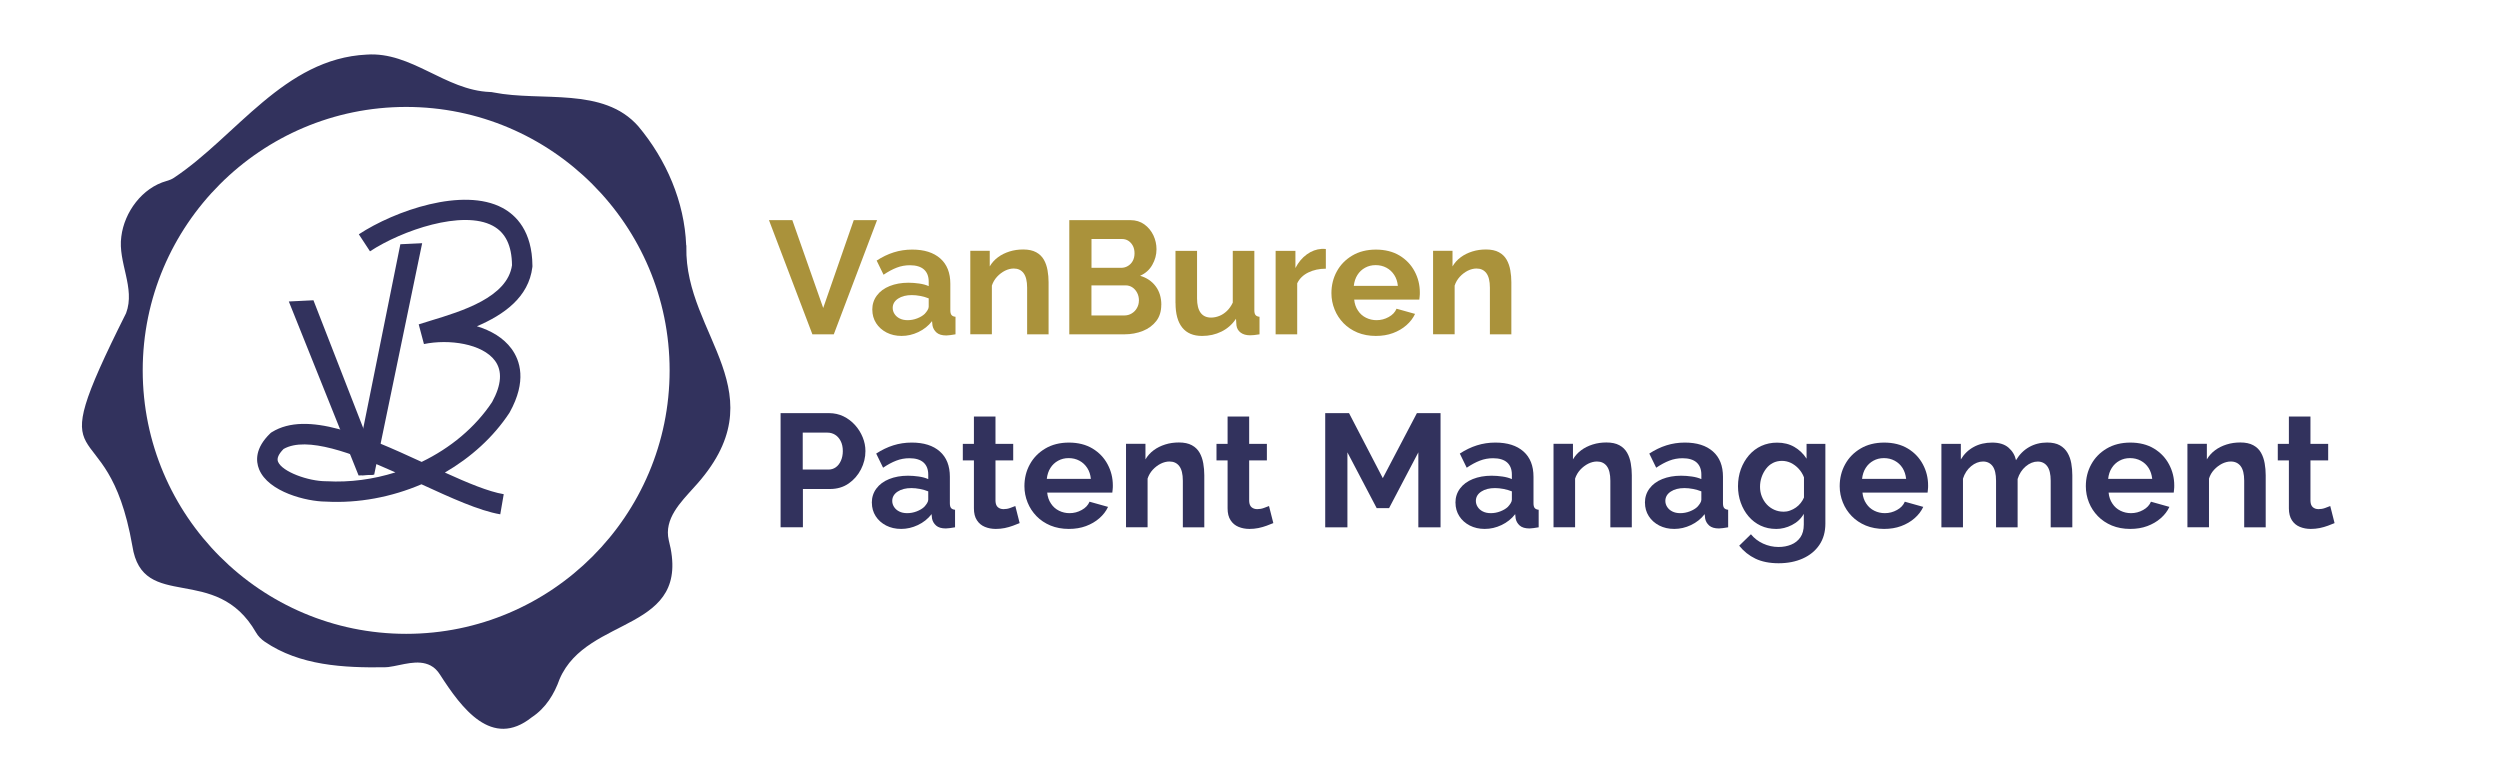
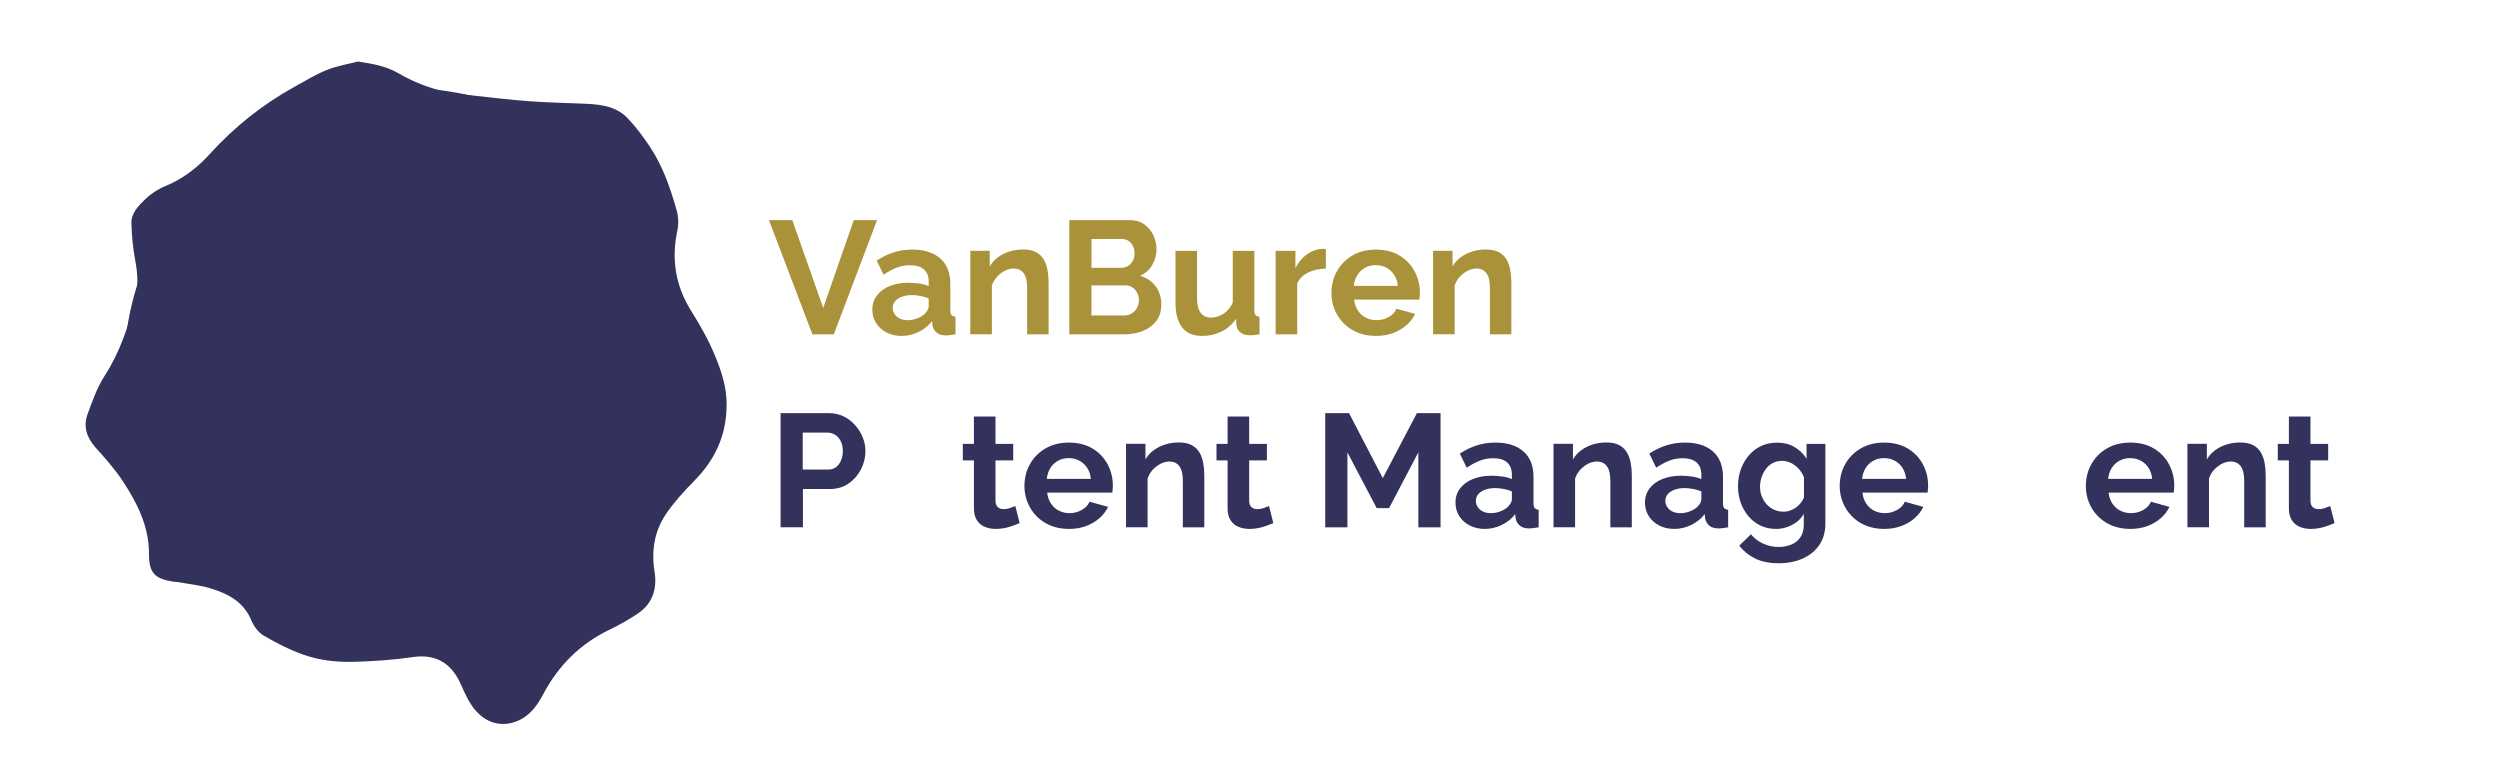
<svg xmlns="http://www.w3.org/2000/svg" id="Layer_2" data-name="Layer 2" viewBox="0 0 434.61 135.17">
  <defs>
    <style> .cls-1 { fill: none; } .cls-1, .cls-2, .cls-3 { stroke-width: 0px; } .cls-2 { fill: #aa923b; } .cls-3 { fill: #32325d; } </style>
  </defs>
  <g id="Layer_1-2" data-name="Layer 1">
    <g>
-       <path class="cls-3" d="m119.32,42.65c0,.1,0,.19,0,.29-.32,15.49,16.46,25.39,1.29,41.83-2.26,2.53-5.21,5.41-4.35,9.14,4.24,16.17-14.17,12.89-18.98,24.15-.92,2.59-2.39,5.03-4.84,6.64-6.94,5.53-12.18-1.56-15.96-7.44-.41-.64-.94-1.21-1.62-1.56-2.24-1.16-4.9-.06-7.34.26-.2.03-.39.04-.59.04-7.19.11-14.82-.29-20.9-4.44-.61-.42-1.15-.95-1.52-1.6-7-12.22-19.72-3.42-21.5-15.05-4.45-25.46-16.66-9.4-1.09-40.47,1.65-4.4-1.46-8.83-.83-13.32.53-4.26,3.63-8.48,7.87-9.66.44-.12.88-.29,1.26-.54,10.86-7.21,19.16-20.73,33.53-21.43,7.8-.54,13.63,6.19,21.4,6.5.22,0,.44.03.65.08,8.33,1.65,19.1-1.06,25.19,5.91,4.84,5.79,8.01,13.09,8.3,20.67ZM61.54,12.25c-14.31,2.95-22.6,16.23-34.79,22.98-.32.18-.62.37-.88.62-4.5,4.35.61,11.32-1.26,16.69-1.23,7.06-5.71,12.71-8.07,19.37-1.84,6.57,11.43,13.1,10.42,23.73-.01,3.25,1.04,4.26,4.27,4.69,19.52,1.36,8.01,17.25,40.19,12.82.2-.03.4-.07.59-.12,8.72-2.23,8.24,14.87,17.56,10.87,2.08-.92,3.27-2.65,4.24-4.46,3.21-6.95,9.72-10.12,16.03-13.69,5.94-3.94.26-11.96,4.83-16.93,11-10.98,13.87-20.28,4.62-33.87-6.3-9.37.53-17.83-7.08-28.03-.15-.2-.29-.43-.41-.65-5.49-10.67-18.79-6.09-28.66-8.22-.34-.07-.68-.11-1.03-.11-6.91-.02-12.28-4.57-18.87-5.73-.57-.1-1.15-.08-1.71.03Z" />
+       <path class="cls-3" d="m119.32,42.65ZM61.54,12.25c-14.31,2.95-22.6,16.23-34.79,22.98-.32.18-.62.37-.88.62-4.5,4.35.61,11.32-1.26,16.69-1.23,7.06-5.71,12.71-8.07,19.37-1.84,6.57,11.43,13.1,10.42,23.73-.01,3.25,1.04,4.26,4.27,4.69,19.52,1.36,8.01,17.25,40.19,12.82.2-.03.4-.07.59-.12,8.72-2.23,8.24,14.87,17.56,10.87,2.08-.92,3.27-2.65,4.24-4.46,3.21-6.95,9.72-10.12,16.03-13.69,5.94-3.94.26-11.96,4.83-16.93,11-10.98,13.87-20.28,4.62-33.87-6.3-9.37.53-17.83-7.08-28.03-.15-.2-.29-.43-.41-.65-5.49-10.67-18.79-6.09-28.66-8.22-.34-.07-.68-.11-1.03-.11-6.91-.02-12.28-4.57-18.87-5.73-.57-.1-1.15-.08-1.71.03Z" />
      <path class="cls-3" d="m62.2,10.69c2.52.39,4.87.77,7.02,2.02,2.55,1.48,5.27,2.58,8.14,3.21,1.83.4,3.73.56,5.6.77,3.04.34,6.07.69,9.12.91,2.84.21,5.7.28,8.55.39,3.06.12,6.2.17,8.49,2.57,1.46,1.53,2.74,3.26,3.91,5.03,2.21,3.34,3.51,7.11,4.59,10.93.33,1.17.38,2.39.13,3.58-1.07,5.05-.29,9.65,2.43,13.99,1.56,2.5,3.03,5.06,4.14,7.79s2.01,5.41,2,8.44c-.01,5.28-1.96,9.56-5.61,13.25-1.77,1.8-3.51,3.69-4.92,5.77-2.04,3-2.58,6.42-2,10.03.48,2.99-.34,5.58-2.95,7.32-1.51,1.01-3.1,1.93-4.74,2.71-5.19,2.46-9,6.26-11.69,11.32-.99,1.86-2.21,3.64-4.35,4.57-2.3,1.01-4.7.67-6.61-1-1.76-1.52-2.55-3.63-3.46-5.59-1.81-3.89-4.8-4.98-8.23-4.47-3.35.5-6.68.71-10.06.82-3.05.09-6-.22-8.81-1.19-2.44-.84-4.79-2.05-7.02-3.35-.94-.54-1.76-1.64-2.18-2.67-1.34-3.25-4.07-4.63-7.1-5.56-1.79-.55-3.69-.73-5.54-1.07-.26-.05-.52-.04-.78-.08-3.31-.45-4.39-1.49-4.37-4.81.02-4.8-2.03-8.83-4.54-12.66-1.38-2.11-3.1-4.01-4.78-5.9-1.52-1.72-2.14-3.63-1.36-5.76.84-2.3,1.68-4.68,3-6.72,2.63-4.06,4.09-8.53,5.27-13.13.57-2.24.47-4.48.04-6.76-.41-2.16-.63-4.38-.69-6.58-.05-1.74,1.21-3.02,2.36-4.13,1.01-.98,2.19-1.78,3.5-2.31,3.1-1.26,5.63-3.23,7.84-5.67,4.2-4.63,9.13-8.56,14.6-11.58,1.87-1.03,3.71-2.16,5.68-2.96,1.71-.69,3.59-.99,5.39-1.46Zm56.43,56.85c-.14-1.49-.25-2.98-.44-4.46-.26-2.06-.6-4.11-.89-6.16-.79-5.74-2.72-11.13-5.77-15.99-3.89-6.21-8.66-11.68-15.08-15.48-4.75-2.82-9.63-5.24-15.12-6.48-3.96-.89-7.95-1.07-11.94-1.38-1.87-.15-3.7.09-5.54.7-1.82.6-3.85.58-5.68,1.17-4.19,1.35-8.37,2.64-12.11,5.23-4.13,2.86-8.28,5.6-11.42,9.62-2.81,3.61-5.37,7.38-7,11.66-1.23,3.21-2.37,6.48-3.2,9.82-.91,3.65-1.76,7.37-2.04,11.11-.4,5.29,1.25,10.26,3.68,14.94,2.1,4.05,4.97,7.56,7.86,11.06,2.87,3.48,6.14,6.52,9.64,9.31,1.36,1.09,3.08,1.8,4.24,3.06,1.08,1.17,2.37,1.83,3.69,2.45,1.42.67,2.91,1.19,4.42,1.62,3.03.86,6.06,2.06,9.15,2.31,5.61.46,11.29.72,16.84-.72,1.95-.5,3.97-.86,5.8-1.65,5.34-2.29,10.41-5.08,14.81-8.94,3.63-3.18,7.09-6.56,9.46-10.8,1.48-2.64,2.9-5.32,3.79-8.29,1.35-4.5,2.78-8.94,2.83-13.72Z" />
      <g>
-         <path class="cls-3" d="m64.69,78.39l-10.2-26.19-4.28.21,12.13,30.25,2.49-.12-.09-4.3-.05.16Z" />
        <path class="cls-3" d="m73.39,42.28l-3.79.18-6.98,34.61c.09,1.84.18,3.75.27,5.55l2.16-.1,8.34-40.24Z" />
        <polygon class="cls-3" points="63.06 76.04 63.86 77.41 64.67 78.77 63.54 79.07 62.41 79.38 62.74 77.71 63.06 76.04" />
      </g>
-       <path class="cls-3" d="m86.97,89.41c-3.66-.62-8.52-2.84-13.7-5.22-5.19,2.22-10.94,3.33-16.64,3.01-3.28-.01-9.99-1.66-11.59-5.62-.58-1.43-.71-3.68,1.93-6.23l.14-.13.16-.1c6.1-3.78,16.15.63,26.03,5.18,5-2.41,9.33-6,12.25-10.41,1.64-2.99,1.81-5.4.5-7.18-2.19-2.97-8-3.8-12.35-2.9l-.91-3.42c.65-.21,1.38-.43,2.15-.67,5.3-1.61,13.29-4.03,14.07-9.62-.04-3.43-1.14-5.67-3.34-6.85-5.24-2.81-15.76.77-21.35,4.44l-1.94-2.96c6.26-4.11,18.15-8.25,24.97-4.59,2.36,1.26,5.17,4.04,5.21,10.07v.11s-.01.11-.01.11c-.64,5.27-4.98,8.29-9.64,10.29,2.45.74,4.61,2.01,6,3.89,1.52,2.06,2.7,5.65-.29,11.05l-.07.12c-2.77,4.21-6.68,7.74-11.21,10.37,3.96,1.8,7.59,3.32,10.23,3.76l-.6,3.49Zm-30.24-5.75h.05c4.05.23,8.12-.33,11.96-1.54-7.43-3.32-15.43-6.35-19.44-4.07-.88.89-1.2,1.63-.97,2.21.71,1.76,5.29,3.4,8.33,3.4h.07Z" />
      <path class="cls-3" d="m70.61,113.44c-27.05,0-49.05-22-49.05-49.05S43.57,15.33,70.61,15.33s49.05,22,49.05,49.05-22,49.05-49.05,49.05Zm0-94.85c-25.25,0-45.8,20.54-45.8,45.8s20.54,45.8,45.8,45.8,45.8-20.54,45.8-45.8-20.54-45.8-45.8-45.8Z" />
    </g>
    <g>
      <path class="cls-2" d="m137.74,38.27l5.37,15.27,5.31-15.27h4.05l-7.52,19.85h-3.72l-7.55-19.85h4.05Z" />
      <path class="cls-2" d="m151.64,53.84c0-.94.27-1.76.8-2.47.53-.71,1.27-1.26,2.22-1.64s2.04-.58,3.27-.58c.62,0,1.24.05,1.87.14.63.09,1.18.24,1.65.45v-.78c0-.92-.28-1.62-.82-2.11-.55-.49-1.37-.74-2.45-.74-.8,0-1.57.14-2.29.42-.73.28-1.49.69-2.29,1.23l-1.2-2.46c.97-.63,1.96-1.11,2.98-1.43s2.08-.48,3.2-.48c2.09,0,3.71.51,4.88,1.54s1.75,2.5,1.75,4.41v4.6c0,.39.07.66.21.83.14.17.37.27.69.3v3.05c-.34.06-.64.1-.91.14-.27.04-.5.06-.69.06-.75,0-1.31-.17-1.69-.5-.38-.34-.62-.75-.71-1.23l-.08-.76c-.63.82-1.43,1.45-2.38,1.9-.95.45-1.92.67-2.91.67s-1.84-.2-2.61-.59c-.77-.4-1.38-.94-1.82-1.63-.44-.69-.66-1.47-.66-2.33Zm9.11.73c.21-.22.37-.44.5-.65.13-.22.2-.42.2-.6v-1.45c-.45-.18-.93-.32-1.45-.42-.52-.1-1.02-.15-1.48-.15-.97,0-1.77.2-2.39.61-.62.41-.94.95-.94,1.62,0,.36.1.71.31,1.04.21.33.5.59.89.79.39.2.86.3,1.4.3s1.11-.1,1.65-.31c.54-.21.98-.47,1.31-.78Z" />
      <path class="cls-2" d="m182.31,58.12h-3.75v-8.1c0-1.16-.21-2-.62-2.54s-.98-.8-1.71-.8c-.5,0-1.01.13-1.52.38-.51.26-.97.61-1.38,1.05-.41.45-.71.96-.9,1.54v8.46h-3.75v-14.51h3.38v2.71c.37-.63.85-1.16,1.43-1.59.58-.43,1.24-.76,2-1s1.55-.35,2.39-.35c.91,0,1.66.16,2.25.48.59.32,1.03.76,1.34,1.3.31.54.52,1.16.64,1.84.12.68.18,1.37.18,2.07v9.04Z" />
      <path class="cls-2" d="m201.88,53c0,1.12-.29,2.06-.87,2.81-.58.75-1.36,1.33-2.33,1.72-.98.39-2.05.59-3.2.59h-9.59v-19.85h10.63c.93,0,1.74.25,2.42.74.68.49,1.2,1.13,1.57,1.9.36.77.54,1.58.54,2.42,0,.95-.24,1.85-.73,2.71-.48.86-1.19,1.49-2.12,1.9,1.14.34,2.04.94,2.7,1.82.66.88.99,1.96.99,3.24Zm-12.13-11.44v5h5.14c.43,0,.82-.1,1.17-.31.35-.2.64-.49.85-.87.21-.37.32-.82.32-1.34s-.1-.94-.29-1.31c-.2-.37-.46-.66-.78-.87-.33-.21-.69-.31-1.1-.31h-5.31Zm8.25,10.71c0-.5-.1-.96-.31-1.36-.21-.4-.48-.72-.83-.95-.34-.23-.74-.35-1.19-.35h-5.93v5.23h5.73c.47,0,.89-.12,1.27-.35.38-.23.69-.54.91-.94.22-.39.34-.82.34-1.29Z" />
      <path class="cls-2" d="m204.35,52.69v-9.08h3.75v8.26c0,1.11.21,1.94.62,2.5.41.56,1.02.84,1.82.84.48,0,.96-.1,1.44-.29.48-.19.91-.48,1.31-.86.4-.38.74-.87,1.02-1.45v-9h3.75v10.33c0,.39.07.66.21.83.14.17.37.27.69.3v3.05c-.37.06-.69.1-.94.13-.25.03-.48.04-.69.04-.67,0-1.22-.15-1.64-.46-.42-.31-.67-.73-.74-1.26l-.08-1.16c-.65.98-1.49,1.72-2.52,2.23-1.03.51-2.15.76-3.38.76-1.51,0-2.66-.48-3.44-1.45-.78-.97-1.17-2.39-1.17-4.25Z" />
      <path class="cls-2" d="m230.49,46.71c-1.14,0-2.15.22-3.05.66-.9.44-1.54,1.07-1.93,1.89v8.86h-3.75v-14.51h3.44v2.99c.52-1.01,1.18-1.8,1.99-2.38.8-.58,1.65-.89,2.54-.95h.48c.11,0,.2,0,.28.03v3.41Z" />
      <path class="cls-2" d="m239.18,58.4c-1.17,0-2.24-.2-3.19-.59-.95-.4-1.76-.94-2.43-1.63-.67-.69-1.19-1.48-1.55-2.38-.36-.89-.55-1.84-.55-2.83,0-1.38.31-2.65.94-3.79.62-1.14,1.52-2.06,2.68-2.75,1.16-.69,2.54-1.04,4.12-1.04s2.97.35,4.11,1.04c1.14.69,2.01,1.61,2.61,2.74.61,1.14.91,2.36.91,3.67,0,.22,0,.45-.03.68-.02.23-.04.42-.06.57h-11.32c.07.73.29,1.37.66,1.91.36.55.83.96,1.4,1.24.57.28,1.18.42,1.83.42.75,0,1.45-.18,2.11-.55.66-.36,1.11-.84,1.36-1.44l3.22.9c-.35.75-.86,1.41-1.52,1.98-.66.58-1.44,1.03-2.33,1.36-.89.33-1.88.49-2.96.49Zm-3.83-8.7h7.66c-.07-.73-.28-1.36-.63-1.9-.35-.54-.8-.96-1.36-1.26-.56-.3-1.18-.45-1.87-.45s-1.28.15-1.83.45c-.55.3-1,.72-1.34,1.26-.34.54-.55,1.17-.63,1.9Z" />
      <path class="cls-2" d="m262.76,58.12h-3.75v-8.1c0-1.16-.21-2-.62-2.54s-.98-.8-1.71-.8c-.5,0-1.01.13-1.52.38-.51.26-.97.61-1.38,1.05-.41.45-.71.96-.9,1.54v8.46h-3.75v-14.51h3.38v2.71c.37-.63.85-1.16,1.43-1.59.58-.43,1.24-.76,2-1s1.55-.35,2.39-.35c.91,0,1.66.16,2.25.48.59.32,1.03.76,1.34,1.3.31.54.52,1.16.64,1.84.12.68.18,1.37.18,2.07v9.04Z" />
      <path class="cls-3" d="m135.7,91.67v-19.85h8.42c.91,0,1.75.19,2.52.56.76.37,1.43.88,2,1.51.57.63,1.01,1.34,1.33,2.12.32.78.48,1.58.48,2.4,0,1.12-.26,2.18-.78,3.19-.52,1.01-1.24,1.83-2.15,2.46-.91.63-2,.95-3.24.95h-4.7v6.65h-3.86Zm3.86-10.04h4.47c.47,0,.89-.13,1.26-.39.37-.26.67-.64.89-1.13.22-.49.34-1.06.34-1.69,0-.69-.13-1.28-.38-1.76-.25-.48-.58-.85-.98-1.09-.4-.24-.83-.36-1.3-.36h-4.31v6.43Z" />
-       <path class="cls-3" d="m151.56,87.39c0-.94.27-1.76.8-2.47.53-.71,1.27-1.26,2.22-1.64s2.04-.58,3.27-.58c.62,0,1.24.05,1.87.14.63.09,1.18.24,1.65.45v-.78c0-.92-.28-1.62-.82-2.11-.55-.49-1.37-.74-2.45-.74-.8,0-1.57.14-2.29.42-.73.28-1.49.69-2.29,1.23l-1.2-2.46c.97-.63,1.96-1.11,2.98-1.43s2.08-.48,3.2-.48c2.09,0,3.71.51,4.88,1.54s1.75,2.5,1.75,4.41v4.6c0,.39.07.66.21.83.14.17.37.27.69.3v3.05c-.34.06-.64.1-.91.14-.27.04-.5.06-.69.06-.75,0-1.31-.17-1.69-.5-.38-.34-.62-.75-.71-1.23l-.08-.76c-.63.82-1.43,1.45-2.38,1.9-.95.45-1.92.67-2.91.67s-1.84-.2-2.61-.59c-.77-.4-1.38-.94-1.82-1.63-.44-.69-.66-1.47-.66-2.33Zm9.11.73c.21-.22.37-.44.5-.65.13-.22.2-.42.2-.6v-1.45c-.45-.18-.93-.32-1.45-.42-.52-.1-1.02-.15-1.48-.15-.97,0-1.77.2-2.39.61-.62.41-.94.95-.94,1.62,0,.36.1.71.31,1.04.21.33.5.59.89.79.39.2.86.3,1.4.3s1.11-.1,1.65-.31c.54-.21.98-.47,1.31-.78Z" />
      <path class="cls-3" d="m177.25,90.94c-.32.13-.7.28-1.15.45-.45.17-.93.3-1.44.41-.51.1-1.03.15-1.55.15-.69,0-1.32-.12-1.9-.36-.58-.24-1.04-.62-1.38-1.15-.35-.53-.52-1.21-.52-2.06v-8.34h-1.93v-2.88h1.93v-4.75h3.75v4.75h3.08v2.88h-3.08v7.06c.02.5.16.86.42,1.08.26.22.59.33.98.33s.77-.06,1.15-.2c.37-.13.67-.24.9-.34l.75,2.96Z" />
      <path class="cls-3" d="m185.81,91.95c-1.17,0-2.24-.2-3.19-.59-.95-.4-1.76-.94-2.43-1.63-.67-.69-1.19-1.48-1.55-2.38-.36-.89-.55-1.84-.55-2.83,0-1.38.31-2.65.94-3.79.62-1.14,1.52-2.06,2.68-2.75,1.16-.69,2.54-1.04,4.12-1.04s2.97.35,4.11,1.04c1.14.69,2.01,1.61,2.61,2.74.61,1.14.91,2.36.91,3.67,0,.22,0,.45-.03.68-.02.23-.04.42-.06.57h-11.32c.07.73.29,1.37.66,1.91.36.55.83.96,1.4,1.24.57.28,1.18.42,1.83.42.75,0,1.45-.18,2.11-.55.66-.36,1.11-.84,1.36-1.44l3.22.9c-.35.75-.86,1.41-1.52,1.98-.66.58-1.44,1.03-2.33,1.36-.89.33-1.88.49-2.96.49Zm-3.83-8.7h7.66c-.07-.73-.28-1.36-.63-1.9-.35-.54-.8-.96-1.36-1.26-.56-.3-1.18-.45-1.87-.45s-1.28.15-1.83.45c-.55.3-1,.72-1.34,1.26-.34.54-.55,1.17-.63,1.9Z" />
      <path class="cls-3" d="m209.38,91.67h-3.75v-8.1c0-1.16-.21-2-.62-2.54s-.98-.8-1.71-.8c-.5,0-1.01.13-1.52.38-.51.26-.97.61-1.38,1.05-.41.45-.71.96-.9,1.54v8.46h-3.75v-14.51h3.38v2.71c.37-.63.85-1.16,1.43-1.59.58-.43,1.24-.76,2-1s1.55-.35,2.39-.35c.91,0,1.66.16,2.25.48.59.32,1.03.76,1.34,1.3.31.54.52,1.16.64,1.84.12.68.18,1.37.18,2.07v9.04Z" />
      <path class="cls-3" d="m221.35,90.94c-.32.13-.7.28-1.15.45-.45.17-.93.3-1.44.41-.51.1-1.03.15-1.55.15-.69,0-1.32-.12-1.9-.36-.58-.24-1.04-.62-1.38-1.15-.35-.53-.52-1.21-.52-2.06v-8.34h-1.93v-2.88h1.93v-4.75h3.75v4.75h3.08v2.88h-3.08v7.06c.02.5.16.86.42,1.08.26.22.59.33.98.33s.77-.06,1.15-.2c.37-.13.67-.24.9-.34l.75,2.96Z" />
      <path class="cls-3" d="m246.57,91.67v-13.03l-5.09,9.7h-2.15l-5.09-9.7v13.03h-3.86v-19.85h4.14l5.87,11.3,5.93-11.3h4.11v19.85h-3.86Z" />
      <path class="cls-3" d="m253.02,87.39c0-.94.27-1.76.8-2.47.53-.71,1.27-1.26,2.22-1.64s2.04-.58,3.27-.58c.62,0,1.24.05,1.87.14.63.09,1.18.24,1.65.45v-.78c0-.92-.28-1.62-.82-2.11-.55-.49-1.37-.74-2.45-.74-.8,0-1.57.14-2.29.42-.73.28-1.49.69-2.29,1.23l-1.2-2.46c.97-.63,1.96-1.11,2.98-1.43s2.08-.48,3.2-.48c2.09,0,3.71.51,4.88,1.54s1.75,2.5,1.75,4.41v4.6c0,.39.07.66.21.83.14.17.37.27.69.3v3.05c-.34.06-.64.1-.91.14-.27.04-.5.06-.69.06-.75,0-1.31-.17-1.69-.5-.38-.34-.62-.75-.71-1.23l-.08-.76c-.63.82-1.43,1.45-2.38,1.9-.95.45-1.92.67-2.91.67s-1.84-.2-2.61-.59c-.77-.4-1.38-.94-1.82-1.63-.44-.69-.66-1.47-.66-2.33Zm9.11.73c.21-.22.37-.44.5-.65.13-.22.2-.42.2-.6v-1.45c-.45-.18-.93-.32-1.45-.42-.52-.1-1.02-.15-1.48-.15-.97,0-1.77.2-2.39.61-.62.41-.94.95-.94,1.62,0,.36.1.71.31,1.04.21.33.5.59.89.79.39.2.86.3,1.4.3s1.11-.1,1.65-.31c.54-.21.98-.47,1.31-.78Z" />
      <path class="cls-3" d="m283.7,91.67h-3.75v-8.1c0-1.16-.21-2-.62-2.54s-.98-.8-1.71-.8c-.5,0-1.01.13-1.52.38-.51.26-.97.61-1.38,1.05-.41.45-.71.96-.9,1.54v8.46h-3.75v-14.51h3.38v2.71c.37-.63.85-1.16,1.43-1.59.58-.43,1.24-.76,2-1s1.55-.35,2.39-.35c.91,0,1.66.16,2.25.48.59.32,1.03.76,1.34,1.3.31.54.52,1.16.64,1.84.12.68.18,1.37.18,2.07v9.04Z" />
      <path class="cls-3" d="m285.96,87.39c0-.94.27-1.76.8-2.47.53-.71,1.27-1.26,2.22-1.64s2.04-.58,3.27-.58c.62,0,1.24.05,1.87.14.63.09,1.18.24,1.65.45v-.78c0-.92-.28-1.62-.82-2.11-.55-.49-1.37-.74-2.45-.74-.8,0-1.57.14-2.29.42-.73.28-1.49.69-2.29,1.23l-1.2-2.46c.97-.63,1.96-1.11,2.98-1.43s2.08-.48,3.2-.48c2.09,0,3.71.51,4.88,1.54s1.75,2.5,1.75,4.41v4.6c0,.39.07.66.21.83.14.17.37.27.69.3v3.05c-.34.06-.64.1-.91.14-.27.04-.5.06-.69.06-.75,0-1.31-.17-1.69-.5-.38-.34-.62-.75-.71-1.23l-.08-.76c-.63.82-1.43,1.45-2.38,1.9-.95.45-1.92.67-2.91.67s-1.84-.2-2.61-.59c-.77-.4-1.38-.94-1.82-1.63-.44-.69-.66-1.47-.66-2.33Zm9.11.73c.21-.22.37-.44.5-.65.13-.22.2-.42.2-.6v-1.45c-.45-.18-.93-.32-1.45-.42-.52-.1-1.02-.15-1.48-.15-.97,0-1.77.2-2.39.61-.62.41-.94.95-.94,1.62,0,.36.1.71.31,1.04.21.33.5.59.89.79.39.2.86.3,1.4.3s1.11-.1,1.65-.31c.54-.21.98-.47,1.31-.78Z" />
      <path class="cls-3" d="m308.75,91.95c-.97,0-1.86-.19-2.67-.57-.81-.38-1.51-.92-2.1-1.61-.59-.69-1.04-1.48-1.36-2.38s-.48-1.85-.48-2.86c0-1.06.17-2.05.5-2.97.34-.92.81-1.72,1.41-2.42.61-.7,1.32-1.24,2.15-1.62.83-.38,1.75-.57,2.75-.57,1.14,0,2.13.25,2.99.75.86.5,1.57,1.18,2.12,2.04v-2.57h3.27v13.86c0,1.44-.35,2.68-1.05,3.71-.7,1.03-1.66,1.81-2.89,2.36-1.23.55-2.63.82-4.19.82s-2.93-.27-4.03-.8c-1.1-.53-2.04-1.28-2.82-2.25l2.04-1.99c.56.69,1.26,1.23,2.11,1.62.85.39,1.75.59,2.7.59.8,0,1.53-.14,2.19-.41.66-.27,1.19-.69,1.59-1.26.4-.57.6-1.32.6-2.24v-1.85c-.48.84-1.17,1.49-2.06,1.94-.89.46-1.82.69-2.81.69Zm1.26-2.99c.41,0,.8-.06,1.17-.2.37-.13.72-.31,1.03-.53.32-.22.6-.49.84-.8.24-.31.43-.62.56-.94v-3.51c-.22-.58-.54-1.08-.94-1.51-.4-.43-.85-.76-1.34-1-.49-.23-1.01-.35-1.55-.35-.58,0-1.1.12-1.57.36-.47.24-.87.58-1.2,1.02s-.59.93-.77,1.46c-.18.53-.27,1.09-.27,1.67s.1,1.16.31,1.68c.21.52.49.98.85,1.37.36.39.79.7,1.29.93.49.22,1.02.34,1.58.34Z" />
      <path class="cls-3" d="m327.54,91.95c-1.17,0-2.24-.2-3.19-.59-.95-.4-1.76-.94-2.43-1.63-.67-.69-1.19-1.48-1.55-2.38-.36-.89-.55-1.84-.55-2.83,0-1.38.31-2.65.94-3.79.62-1.14,1.52-2.06,2.68-2.75,1.16-.69,2.54-1.04,4.12-1.04s2.97.35,4.11,1.04c1.14.69,2.01,1.61,2.61,2.74.61,1.14.91,2.36.91,3.67,0,.22,0,.45-.03.68-.02.23-.04.42-.06.57h-11.32c.07.73.29,1.37.66,1.91.36.55.83.96,1.4,1.24.57.28,1.18.42,1.83.42.75,0,1.45-.18,2.11-.55.66-.36,1.11-.84,1.36-1.44l3.21.9c-.35.75-.86,1.41-1.52,1.98-.66.58-1.44,1.03-2.33,1.36-.89.33-1.88.49-2.96.49Zm-3.83-8.7h7.66c-.08-.73-.29-1.36-.63-1.9-.34-.54-.8-.96-1.36-1.26-.56-.3-1.18-.45-1.87-.45s-1.28.15-1.83.45c-.55.3-1,.72-1.34,1.26-.34.54-.55,1.17-.63,1.9Z" />
-       <path class="cls-3" d="m360.25,91.67h-3.75v-8.1c0-1.14-.2-1.98-.6-2.52-.4-.54-.96-.81-1.66-.81s-1.42.28-2.08.84c-.66.56-1.13,1.29-1.41,2.19v8.4h-3.75v-8.1c0-1.16-.2-2-.6-2.54-.4-.53-.96-.8-1.66-.8s-1.42.27-2.08.82c-.66.55-1.13,1.27-1.41,2.16v8.46h-3.75v-14.51h3.38v2.71c.56-.94,1.3-1.66,2.24-2.17.93-.51,2-.76,3.21-.76s2.16.29,2.84.88,1.11,1.32,1.3,2.18c.6-1,1.36-1.76,2.28-2.28.92-.52,1.96-.79,3.12-.79.91,0,1.65.16,2.22.48.57.32,1.01.76,1.33,1.3.32.54.54,1.16.66,1.84.12.68.18,1.37.18,2.07v9.04Z" />
      <path class="cls-3" d="m370.32,91.95c-1.17,0-2.24-.2-3.19-.59-.95-.4-1.76-.94-2.43-1.63-.67-.69-1.19-1.48-1.55-2.38-.36-.89-.54-1.84-.54-2.83,0-1.38.31-2.65.94-3.79.62-1.14,1.52-2.06,2.68-2.75,1.17-.69,2.54-1.04,4.12-1.04s2.97.35,4.11,1.04c1.14.69,2.01,1.61,2.61,2.74.61,1.14.91,2.36.91,3.67,0,.22,0,.45-.03.68-.02.23-.04.42-.06.57h-11.32c.07.73.29,1.37.66,1.91.36.55.83.96,1.4,1.24.57.28,1.18.42,1.83.42.75,0,1.45-.18,2.11-.55.66-.36,1.11-.84,1.36-1.44l3.21.9c-.35.75-.86,1.41-1.52,1.98-.66.58-1.44,1.03-2.33,1.36-.89.33-1.88.49-2.96.49Zm-3.83-8.7h7.66c-.08-.73-.29-1.36-.63-1.9-.34-.54-.8-.96-1.36-1.26-.56-.3-1.18-.45-1.87-.45s-1.28.15-1.83.45c-.55.3-1,.72-1.34,1.26-.35.54-.55,1.17-.63,1.9Z" />
      <path class="cls-3" d="m393.89,91.67h-3.75v-8.1c0-1.16-.21-2-.62-2.54-.41-.53-.98-.8-1.71-.8-.5,0-1.01.13-1.52.38-.51.26-.97.61-1.38,1.05s-.71.96-.89,1.54v8.46h-3.75v-14.51h3.38v2.71c.37-.63.85-1.16,1.43-1.59.58-.43,1.24-.76,2-1s1.55-.35,2.39-.35c.91,0,1.66.16,2.25.48.59.32,1.04.76,1.34,1.3.31.54.52,1.16.64,1.84.12.68.18,1.37.18,2.07v9.04Z" />
      <path class="cls-3" d="m405.85,90.94c-.32.13-.7.28-1.15.45-.45.17-.93.3-1.44.41-.51.1-1.03.15-1.55.15-.69,0-1.32-.12-1.9-.36-.58-.24-1.04-.62-1.38-1.15-.34-.53-.52-1.21-.52-2.06v-8.34h-1.93v-2.88h1.93v-4.75h3.75v4.75h3.08v2.88h-3.08v7.06c.02.5.16.86.42,1.08.26.22.59.33.98.33s.77-.06,1.15-.2c.37-.13.67-.24.89-.34l.75,2.96Z" />
    </g>
    <rect class="cls-1" width="146.79" height="135.17" />
    <rect class="cls-1" x="125.95" y="20.16" width="308.66" height="94.85" />
    <rect class="cls-1" x="124.56" y="20.16" width="308.66" height="94.85" />
  </g>
</svg>